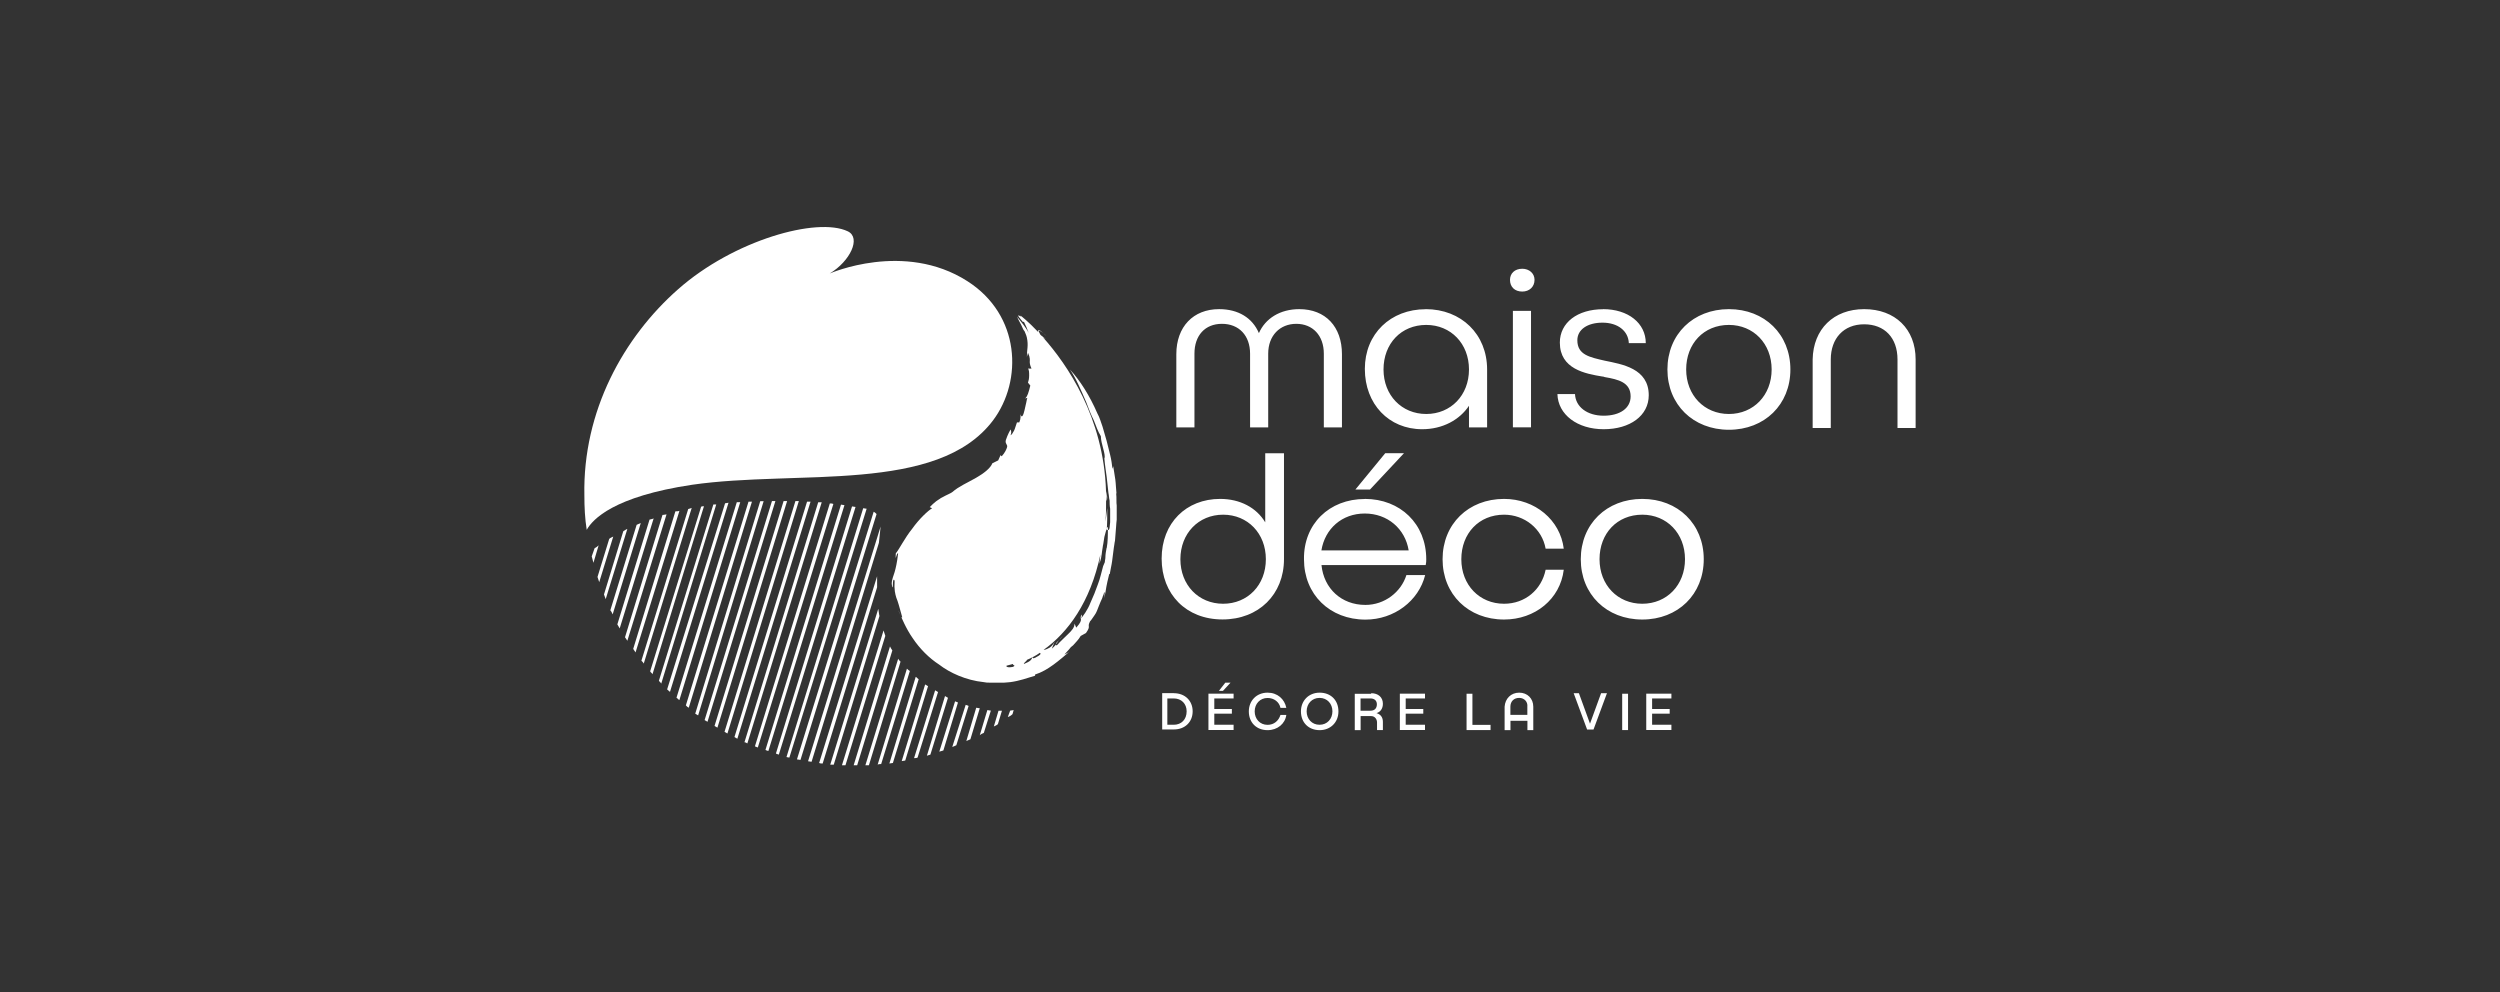
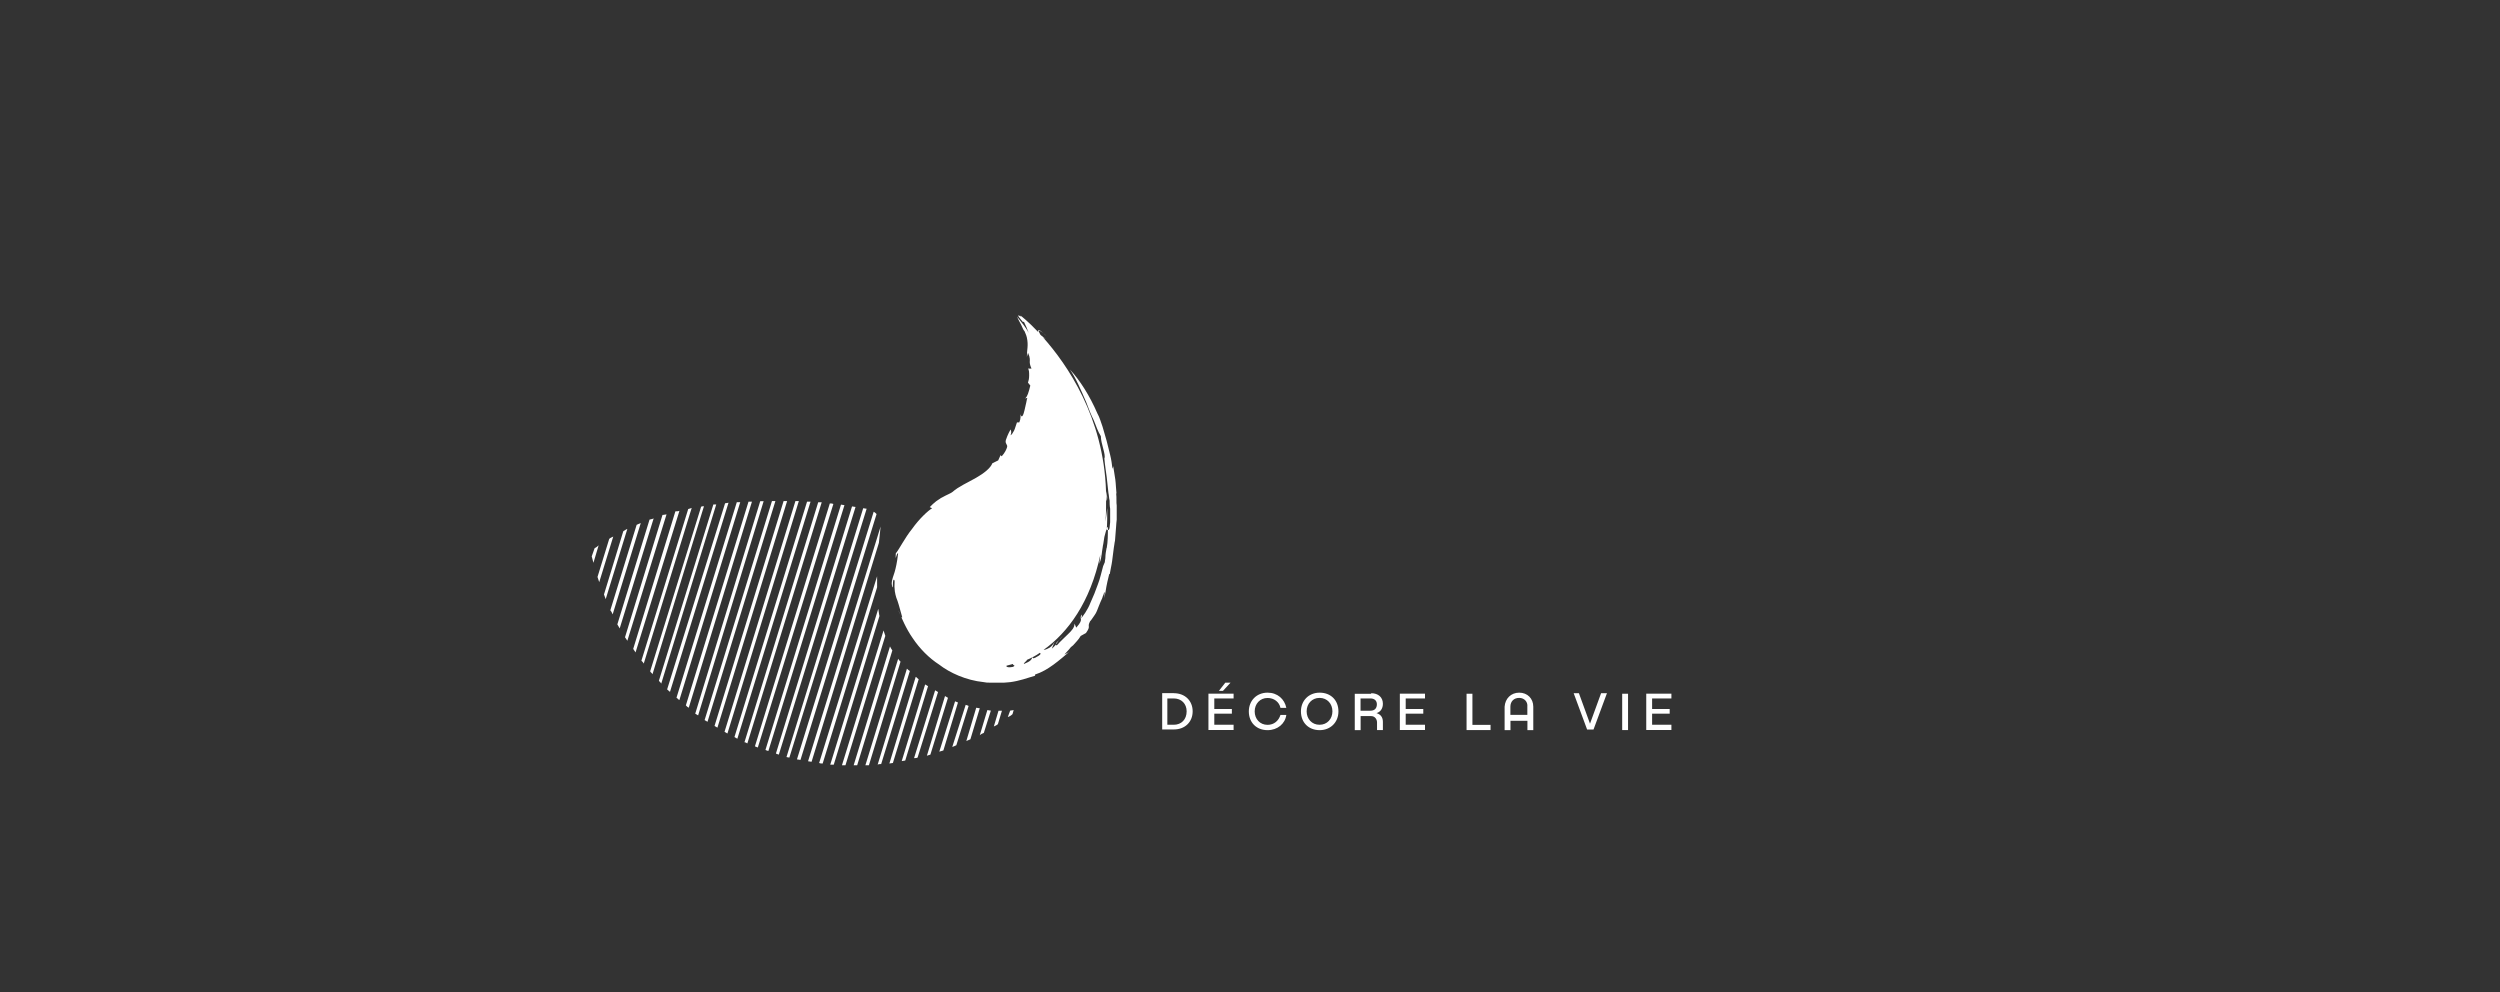
<svg xmlns="http://www.w3.org/2000/svg" id="Layer_1" viewBox="0 0 320 127">
  <rect x="0" y="0" width="320" height="127" fill="#333333" stroke="none" />
  <defs>
    <style>.cls-1{fill:#fff;fill-rule:evenodd;stroke-width:0px;}</style>
  </defs>
-   <path class="cls-1" d="m182.48,39.57c4.57,0,7.87,3.22,7.87,7.72v7.42h-2.32v-2.77c-1.2,1.8-3.37,3-5.99,3-4.27,0-7.34-3.22-7.34-7.72s3.3-7.64,7.79-7.64Zm22.71,0c3.22,0,5.47,1.8,5.47,4.35h-2.17c-.07-1.57-1.42-2.62-3.37-2.62s-3.22.9-3.22,2.25c0,1.87,1.57,2.17,3.52,2.62,2.17.45,5.62.97,5.62,4.42,0,2.62-2.4,4.35-5.77,4.35s-5.85-1.87-5.92-4.5h2.25c.07,1.65,1.57,2.77,3.67,2.77s3.45-.97,3.45-2.47c0-1.8-1.57-2.17-3.3-2.47l-.22-.07h-.07c-2.25-.37-5.47-.97-5.47-4.35,0-2.55,2.25-4.27,5.55-4.27Zm16.11,0c4.57,0,7.87,3.22,7.87,7.72s-3.3,7.72-7.87,7.72-7.87-3.22-7.87-7.72,3.3-7.72,7.87-7.72Zm-55,0c3.37,0,5.47,2.25,5.47,5.77v9.37h-2.32v-9.44c0-2.32-1.42-3.82-3.52-3.82s-3.6,1.5-3.6,3.82v9.44h-2.32v-9.44c0-2.32-1.42-3.82-3.6-3.82s-3.52,1.5-3.52,3.82v9.44h-2.32v-9.37c0-3.52,2.17-5.77,5.47-5.77,2.47,0,4.27,1.12,5.1,3.07.82-1.87,2.7-3.07,5.17-3.07Zm29.67.22v14.91h-2.32v-14.91h2.32Zm42.64-.22c3.97,0,6.59,2.55,6.59,6.44v8.77h-2.32v-8.77c0-2.77-1.65-4.5-4.27-4.5s-4.27,1.8-4.27,4.5v8.77h-2.32v-8.77c.07-3.9,2.7-6.44,6.59-6.44Zm-56.05,2.02c-3.22,0-5.47,2.4-5.47,5.7s2.32,5.7,5.47,5.7,5.47-2.4,5.47-5.7-2.32-5.7-5.47-5.7Zm38.74,0c-3.22,0-5.47,2.4-5.47,5.7s2.32,5.7,5.47,5.7,5.47-2.4,5.47-5.7-2.32-5.7-5.47-5.7Zm-26.45-7.19c.9,0,1.57.6,1.57,1.42,0,.9-.67,1.5-1.57,1.5-.97,0-1.57-.6-1.57-1.5,0-.82.6-1.42,1.57-1.42Z" />
-   <path class="cls-1" d="m164.35,58.01v13.56c0,4.5-3.22,7.72-7.87,7.72s-7.79-3.22-7.79-7.79,3.15-7.64,7.49-7.64c2.55,0,4.65,1.12,5.77,3v-8.84h2.4Zm10.34,5.85c4.57,0,7.87,3.22,7.87,7.72,0,.22,0,.45-.07.75h-13.34c.3,3,2.55,5.1,5.62,5.1,2.47,0,4.57-1.65,5.25-3.82h2.4c-.82,3.3-3.97,5.7-7.64,5.7-4.57,0-7.87-3.22-7.87-7.72-.07-4.5,3.22-7.72,7.79-7.72Zm17.83,0c3.97,0,7.19,2.7,7.64,6.37h-2.32c-.45-2.55-2.7-4.35-5.32-4.35-3.22,0-5.47,2.4-5.47,5.7s2.32,5.7,5.47,5.7c2.7,0,4.8-1.8,5.32-4.35h2.32c-.45,3.75-3.67,6.37-7.64,6.37-4.57,0-7.87-3.22-7.87-7.72s3.3-7.72,7.87-7.72Zm17.69,0c4.57,0,7.87,3.22,7.87,7.72s-3.3,7.72-7.87,7.72-7.87-3.22-7.87-7.72,3.3-7.72,7.87-7.72Zm-53.65,2.02c-3.15,0-5.47,2.4-5.47,5.7s2.32,5.7,5.47,5.7,5.47-2.4,5.47-5.7-2.32-5.7-5.47-5.7Zm53.65,0c-3.22,0-5.47,2.4-5.47,5.7s2.32,5.7,5.47,5.7,5.47-2.4,5.47-5.7-2.32-5.7-5.47-5.7Zm-35.52-.15c-2.92,0-5.1,1.95-5.55,4.72h11.17c-.45-2.77-2.7-4.72-5.62-4.72Zm5.02-7.72l-4.35,4.65h-1.87l3.82-4.65h2.4Z" />
  <path class="cls-1" d="m162.25,88.66c1.27,0,2.17.82,2.4,1.95h-.75c-.15-.75-.82-1.27-1.65-1.27-.97,0-1.65.75-1.65,1.72s.67,1.72,1.65,1.72c.82,0,1.42-.52,1.65-1.27h.75c-.15,1.12-1.12,1.95-2.4,1.95-1.42,0-2.4-.97-2.4-2.4,0-1.35.97-2.4,2.4-2.4Zm6.67,0c1.42,0,2.4.97,2.4,2.4s-1.05,2.4-2.4,2.4c-1.42,0-2.4-.97-2.4-2.4,0-1.35.97-2.4,2.4-2.4Zm-18.66.07c1.42,0,2.4.97,2.4,2.32s-.97,2.32-2.4,2.32h-1.5v-4.65h1.5Zm7.64,0v.67h-2.47v1.35h2.25v.6h-2.25v1.42h2.47v.67h-3.22v-4.65h3.22v-.07Zm17.61,0c.9,0,1.5.52,1.5,1.35,0,.6-.3,1.05-.82,1.2.52.15.82.52.82,1.12v1.05h-.75v-.97c0-.45-.3-.82-.75-.82h-1.35v1.8h-.75v-4.65h2.1v-.07Zm6.89,0v.67h-2.47v1.35h2.25v.6h-2.25v1.42h2.47v.67h-3.22v-4.65h3.22v-.07Zm6.07,0v4.05h2.32v.67h-3.07v-4.65h.75v-.07Zm5.99-.07c1.05,0,1.8.75,1.8,1.8v3h-.75v-1.2h-2.17v1.2h-.75v-3c.07-1.05.82-1.8,1.87-1.8Zm7.64.07l1.42,3.9,1.42-3.9h.75l-1.72,4.65h-.82l-1.72-4.65h.67Zm6.29,0v4.72h-.75v-4.65h.75v-.07Zm5.55,0v.67h-2.47v1.35h2.25v.6h-2.25v1.42h2.47v.67h-3.22v-4.65h3.22v-.07Zm-45.04.6c-.97,0-1.65.75-1.65,1.72s.67,1.72,1.65,1.72,1.65-.75,1.65-1.72c0-.97-.67-1.72-1.65-1.72Zm-18.66.07h-.82v3.37h.82c.97,0,1.65-.67,1.65-1.72,0-.97-.67-1.65-1.65-1.65Zm44.21-.07c-.67,0-1.12.45-1.12,1.12v1.05h2.17v-1.05c.07-.6-.37-1.12-1.05-1.12Zm-19.03.07h-1.27v1.57h1.27c.52,0,.82-.3.82-.82,0-.45-.3-.75-.82-.75Zm-17.91-2.02l-.97,1.05h-.52l.82-1.05h.67Z" />
-   <path class="cls-1" d="m74.8,63.4c0,1.5.07,3,.3,4.42.75-1.35,3.45-4.27,13.49-5.77,13.49-1.95,31.4,1.2,38.52-8.24,3.82-5.1,3.52-13.49-3.3-17.83-8.09-5.17-17.61-.97-17.61-.97,2.62-1.57,4.05-4.57,2.32-5.4-3.9-1.87-14.61,1.12-21.73,7.42-6.97,6.14-12.21,15.59-11.99,26.38Z" />
  <path class="cls-1" d="m141.64,70.15c-.07.37-.15.82-.15,1.2,0,.22-.07.37-.07.6l-.22.52c-.22.75-.37,1.57-.67,2.32-.15.37-.3.82-.45,1.2s-.37.82-.52,1.2c-.3.82-1.05,1.87-1.2,1.95.3-.52-.07-.22.15-.67-.3.6-.15.67-.15.82s0,.37-.6,1.05l-.22-.52c0,.22-.07.45-.22.67-.15.22-.37.45-.6.67-.45.45-.97.9-1.42,1.42-.22.07-.22-.07-.07-.3.07-.15.22-.22.37-.37s.3-.37.45-.52c-.22.22-.37.37-.45.52-.15.15-.22.22-.3.37-.15.22-.3.45-.67.75l.37-.9c-.22.45-.52.75-.9.9-.15.07-.3.15-.52.15,3.07-2.17,5.99-6.07,7.27-12.21-.07.45-.07.82-.15,1.2.22-.45.3-1.05.37-1.65.07-.3.07-.6.15-.9l.07-.45.07-.45c.15-.52.3-1.27.45-1.27,0,1.05,0,1.87-.15,2.7Zm-9.07,14.01c-.45.22-.3,0-.45,0,0,.07-.07.22-.22.37-.15.15-.45.3-.82.45-.15-.07.37-.37.37-.52.52-.22,1.12-.52,1.65-.9l.07.07c.07.07,0,.22-.6.52Zm-2.92,1.2c-.37.07-.6.07-.75,0-.07,0-.07-.07-.07-.15.3-.07.6-.15.82-.22,0,.22.45.15,0,.37Zm13.26-22.18c-.07-.6-.07-1.2-.15-1.8l-.07-.45-.07-.45c-.07-.3-.07-.6-.15-.82,0,.3-.07.22-.07.37-.07-.6-.15-1.2-.3-1.8-.15-.6-.3-1.2-.45-1.8-.15-.6-.37-1.2-.52-1.8-.22-.6-.37-1.2-.67-1.72-.97-2.25-2.25-4.27-3.52-5.62.75,1.05,1.42,2.62,2.1,4.2.3.82.6,1.57.97,2.32.3.75.52,1.42.9,2.02,0,.97.67,2.4.45,2.85.07.9.22,1.72.3,2.4s.15,1.35.22,2.02c.07.3.07.67.15.97,0,.3,0,.67.07,1.05v1.72c0,.22-.07.45-.07.67-.07.52-.22.22-.37.37.07-.9.07-1.87.07-2.85l-.22,1.72v-.07c.07-.9.07-1.8.07-2.7v-.82c0,.3.07.6.07.97.07-.15.07-.37.07-.52l-.15-.75c-.3-9.44-4.95-16.19-8.09-19.71.15.15.37.22.52.37l-.75-.6c-.07-.07-.15-.15-.15-.22-.52-.82.52-.07.82.3-1.05-1.05-1.05-.75-1.05-.52-1.27-1.35-2.25-2.1-2.25-2.1.07.07.07.15.15.22-.07-.07-.15-.15-.22-.15-.52-.3,0,.3.37.75h.15c.22.45.45.97.6,1.42-.37-.75-.97-1.42-1.5-2.1.3.67.52.97.67,1.35.07.15.15.37.3.52.07.22.22.45.3.82.22,1.05,0,1.5,0,2.47l.15-.52c.3.67.22.97.22,1.12,0,.22,0,.37.22.9h-.45c.15.15.15.52.15.9s-.07.67-.15.9l.3.37c-.22.9-.37,1.42-.67,1.65l.3-.07c-.07.07-.07.3-.15.6s-.15.67-.22.97c-.15.67-.37,1.12-.52.52,0,.22.07.52-.15,1.05h-.3c-.15.37-.22.75-.37,1.05s-.3.52-.45.6c.15-.37.07-.6,0-.75-.37.67-.52,1.12-.6,1.35-.07.3,0,.37.07.52s.15.22.07.45-.22.6-.67,1.12l-.15-.15-.3.67-.75.37c-.22.6-1.05,1.27-2.1,1.87s-2.25,1.12-3,1.8c-.3.22-.75.37-1.27.67-.15.07-.3.15-.37.22-.15.07-.3.22-.45.3-.3.22-.52.45-.82.75l.3.15c-.52.3-1.65,1.35-2.55,2.62-.97,1.2-1.65,2.62-2.1,3.15-.07,1.35.07-.15.3,0-.15,1.27-.3,1.87-.45,2.4-.07.22-.15.45-.22.67-.07.22-.15.52-.15.82.07.75.15.45.15.07s.07-.82.22-.45c-.07,1.2.07,1.65.22,2.17.22.52.37,1.12.75,2.47,0,.15-.15,0-.22-.22s-.22-.52-.3-.67c.45.97.97,2.32,1.87,3.6.9,1.35,2.1,2.55,3.37,3.37,1.35,1.05,3.45,2.02,5.7,2.25.3.07.52.07.82.07h1.8c.3,0,.6-.07.82-.07,1.12-.15,2.17-.52,3.15-.82v-.15c1.65-.52,3.07-1.8,4.57-3.07-.22.22-.52.37-.82.52.22-.22.37-.45.6-.67.15-.22.3-.37.52-.52.3-.37.67-.67.97-1.2l.67-.37c.37-.52.37-.67.37-.82s-.07-.22.15-.67c.22-.22.37-.52.6-.82s.37-.75.52-1.12.3-.75.45-1.05c.07-.3.22-.52.22-.67.22-.3,0,.52,0,.67.22-.67.22-1.05.3-1.42s.15-.82.37-1.65h.07c.07-.52.22-1.05.3-1.65.07-.52.15-1.12.22-1.72.07-.3.07-.6.15-.9,0-.3.07-.6.07-.9.07-.6.07-1.2.15-1.8v-1.8c-.07-.37,0-.97-.07-1.57Z" />
  <path class="cls-1" d="m113.92,82.74c.07.15.15.3.3.52l-4.5,14.69h-.45l4.65-15.21Zm-.82-2.02c.07.22.15.45.22.67l-5.1,16.56h-.45l5.32-17.24Zm1.87,3.6c.07.15.22.3.3.37l-4.05,13.26h-.45l4.2-13.64Zm-2.55-6.37c.07.3.07.6.15.9l-5.85,19.03h-.45l6.14-19.93Zm3.67,7.64c.07.07.22.22.37.3l-3.67,11.91c-.15,0-.3,0-.45.07l3.75-12.29Zm-3.82-11.84v1.42l-6.97,22.56c-.15,0-.3,0-.45-.07l7.42-23.9Zm4.95,12.89c.15.07.22.22.37.3l-3.3,10.72c-.15,0-.3.07-.45.07l3.37-11.09Zm-4.5-19.26h0c-.07.75-.15,1.42-.22,2.1l-8.62,28.03c-.15,0-.3-.07-.45-.07l9.29-30.05Zm5.7,20.23c.15.07.22.15.37.22l-2.92,9.52c-.15,0-.3.07-.45.07l3-9.82Zm-6.59-22.11c.15.07.22.15.37.3l-9.74,31.47c-.15,0-.3-.07-.45-.07l9.82-31.7Zm7.87,22.86c.15.07.22.15.37.22l-2.62,8.39c-.15.07-.3.07-.45.07l2.7-8.69Zm-9.22-23.31c.15,0,.3.07.45.07l-9.89,31.85c-.15,0-.3-.07-.37-.07l9.82-31.85Zm10.49,24.05c.15.07.22.15.37.22l-2.25,7.27c-.15.07-.3.07-.45.15l2.32-7.64Zm-11.91-24.28c.15,0,.3.07.45.07l-9.82,31.7c-.15-.07-.3-.07-.37-.15l9.74-31.62Zm13.19,24.95c.15.07.22.07.37.15l-1.87,6.14c-.15.07-.3.07-.52.15l2.02-6.44Zm-14.61-25.18c.15,0,.3.07.45.07l-9.74,31.47c-.15-.07-.3-.07-.37-.15l9.67-31.4Zm-1.42-.15c.15,0,.3,0,.45.07l-9.67,31.17c-.15-.07-.22-.07-.37-.15l9.59-31.1Zm17.39,25.78c.15.07.3.07.37.15l-1.57,5.02c-.15.07-.3.15-.52.22l1.72-5.4Zm-18.88-25.93h.45l-9.52,30.87c-.15-.07-.22-.15-.37-.15l9.44-30.72Zm20.23,26.3c.15,0,.3.07.45.07l-1.2,3.97c-.15.07-.37.15-.52.22l1.27-4.27Zm-21.66-26.38h.45l-9.37,30.35c-.15-.07-.22-.15-.37-.22l9.29-30.12Zm23.08,26.68c.15,0,.3.07.45.07l-.9,2.85c-.15.07-.37.15-.52.3l.97-3.22Zm-24.58-26.75h.45l-9.14,29.75c-.15-.07-.22-.15-.37-.22l9.07-29.52Zm-1.5,0h.45l-8.92,29c-.15-.07-.22-.15-.37-.22l8.84-28.78Zm27.5,26.83h.45l-.52,1.72c-.15.15-.37.22-.52.3l.6-2.02Zm-28.55-26.83l-8.69,28.25c-.15-.07-.22-.15-.37-.22l8.62-28.03h.45Zm30.5,26.75l-.15.52c-.15.15-.37.3-.6.37l.3-.82c.15,0,.3-.07.45-.07Zm-32-26.75l-8.39,27.43c-.15-.07-.22-.15-.37-.22l8.32-27.2h.45Zm-1.5.07l-8.09,26.38c-.15-.07-.22-.15-.37-.3l8.02-26.08h.45Zm-1.5.07l-7.79,25.33c-.15-.07-.22-.22-.37-.3l7.72-25.03h.45Zm-1.5.07l-7.49,24.2c-.15-.07-.22-.22-.37-.3l7.42-23.83c.15,0,.3-.07.45-.07Zm-1.57.22l-7.04,22.93c-.07-.15-.22-.22-.3-.37l6.97-22.56h.37Zm-1.57.22l-6.59,21.51c-.07-.15-.22-.22-.3-.37l6.52-21.06c.07-.07.22-.07.37-.07Zm-1.57.22l-6.14,19.93c-.07-.15-.22-.3-.3-.37l5.99-19.41c.15-.07.3-.07.45-.15Zm-1.57.37l-5.62,18.13c-.07-.15-.22-.3-.3-.45l5.4-17.61c.22,0,.37,0,.52-.07Zm-1.65.45l-5.02,16.19c-.07-.15-.22-.3-.3-.45l4.8-15.66c.22,0,.37-.07.52-.07Zm-1.65.52l-4.35,14.09c-.07-.15-.22-.37-.3-.52l4.12-13.41c.22-.07.37-.07.52-.15Zm-1.65.6l-3.6,11.69c-.07-.15-.15-.37-.3-.52l3.37-10.94c.15-.07.3-.15.52-.22Zm-1.72.75l-2.77,8.99c-.07-.22-.15-.37-.22-.6l2.47-8.09c.15-.07.3-.22.52-.3Zm-1.8.97l-1.8,5.85c-.07-.22-.15-.45-.22-.67l1.5-4.87c.15-.15.37-.22.52-.3Zm-1.87,1.12l-.67,2.25c-.07-.3-.15-.52-.22-.82l.37-1.05c.15-.07.37-.22.52-.37Z" />
</svg>